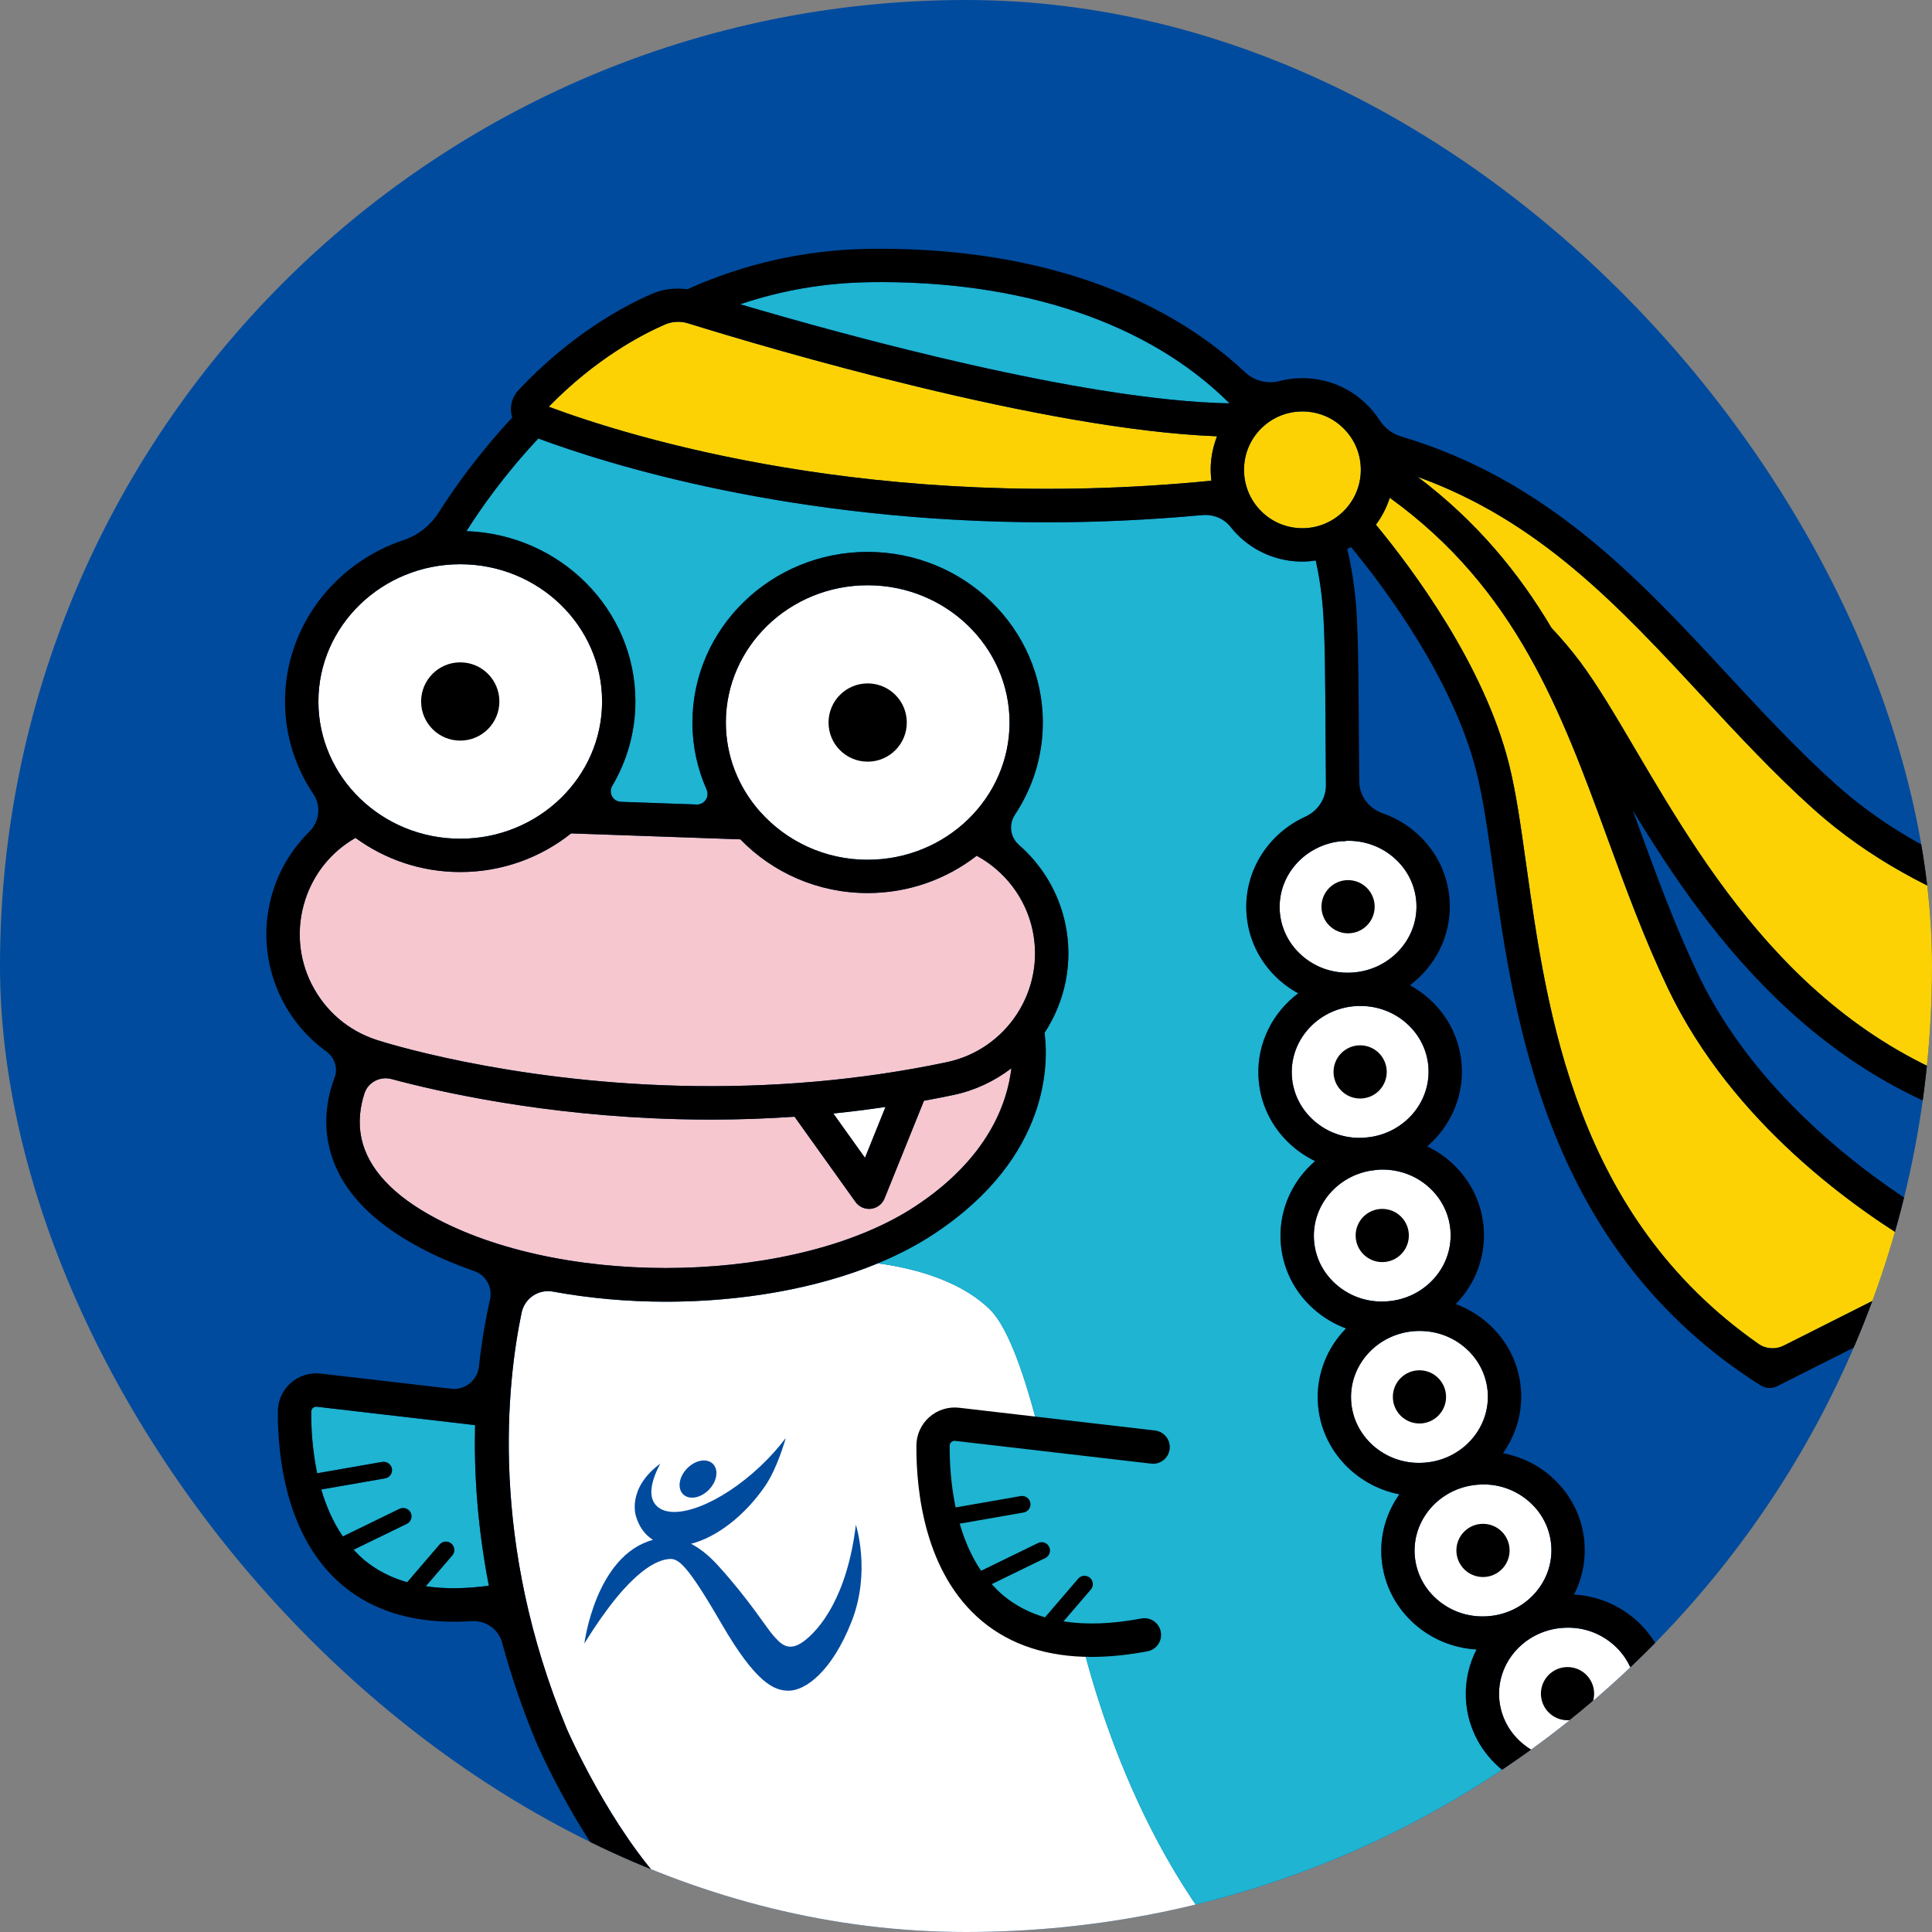
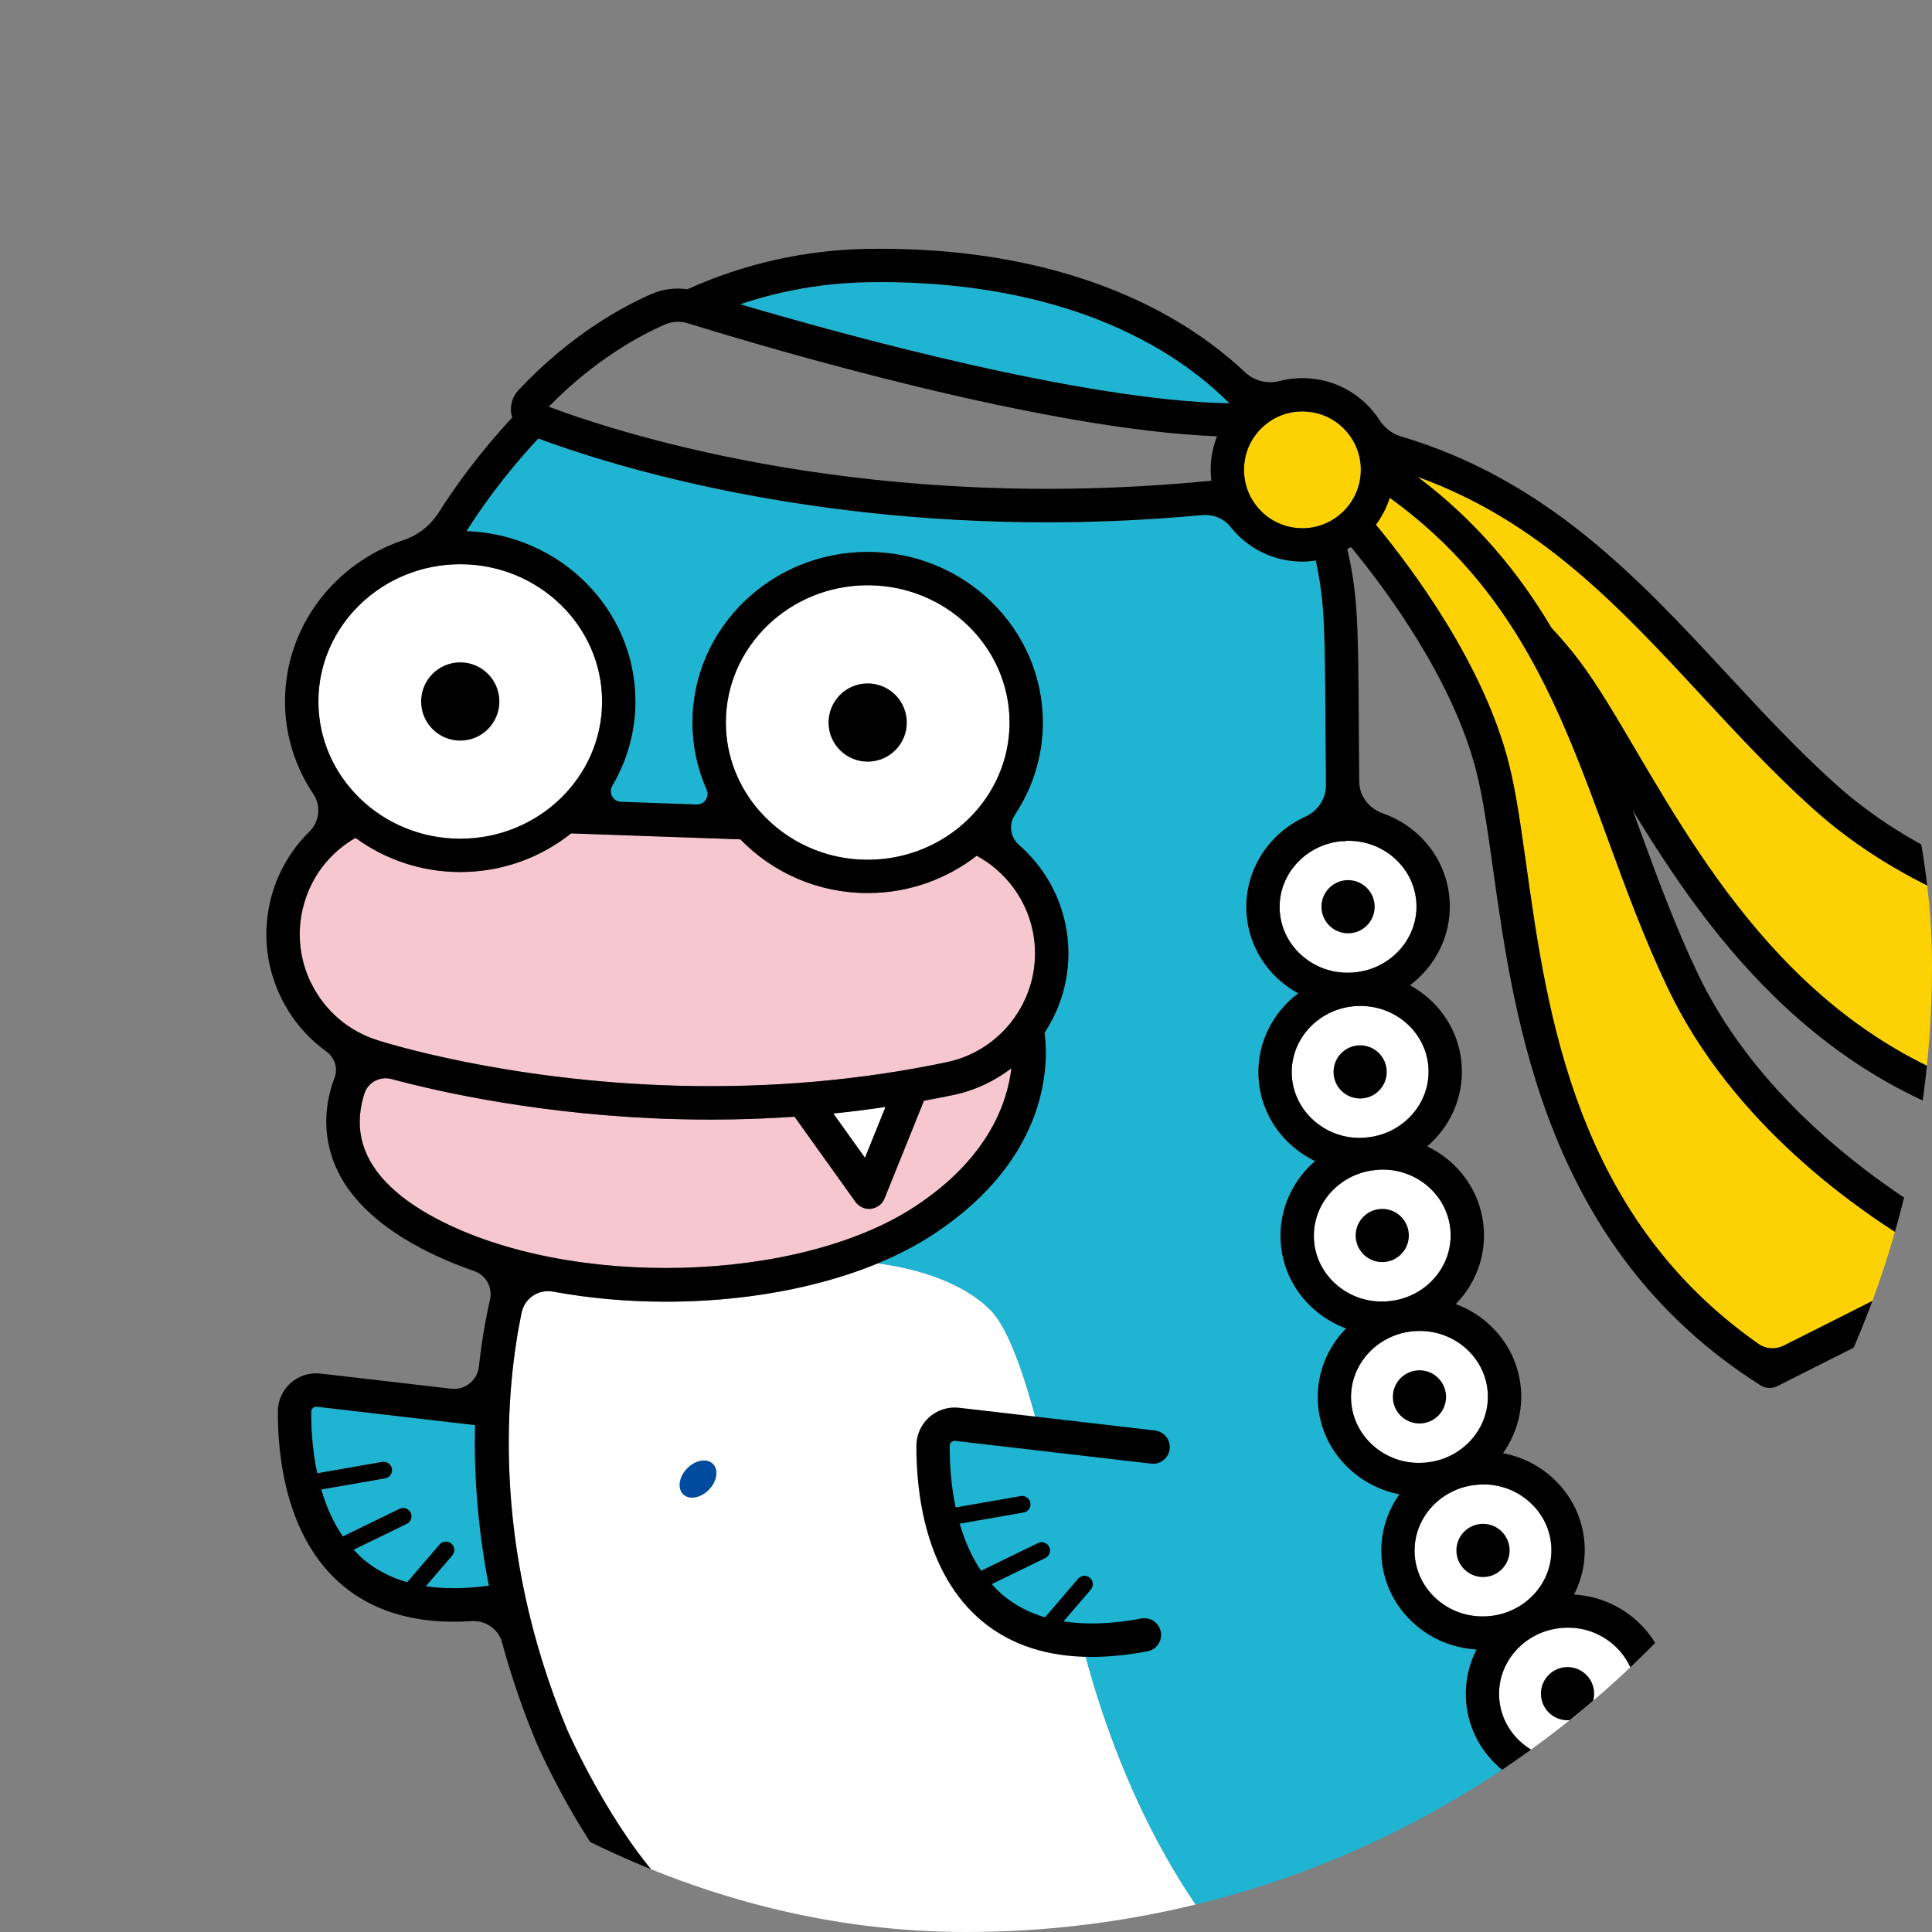
<svg xmlns="http://www.w3.org/2000/svg" id="_レイヤー_2" width="512" height="512" viewBox="0 0 512 512">
  <rect x="0" y="0" width="512" height="512" fill="#808080" stroke="none" />
  <defs>
    <style>.cls-1{fill:#004b9e;}.cls-1,.cls-2,.cls-3,.cls-4,.cls-5,.cls-6,.cls-7{stroke-width:0px;}.cls-2{fill:#f6c7ce;}.cls-3{fill:#fcd205;}.cls-5{fill:none;}.cls-6{fill:#1eb4d2;}.cls-7{fill:#fff;}.cls-8{clip-path:url(#clippath);}</style>
    <clipPath id="clippath">
      <rect class="cls-5" x="0" y="0" width="512" height="512" rx="256" ry="256" />
    </clipPath>
  </defs>
  <g id="_文字">
    <g class="cls-8">
-       <rect class="cls-1" x="0" y="0" width="512" height="512" rx="256" ry="256" />
      <path class="cls-7" d="M286.53,434.38c-.02-.08-.04-.17-.06-.25l-11.91-1.33-13.36-9.01-10.31-13.65-4.65-21.64,1.45-8.28,6.83-3.2,20.96,2.72c-3.57-14.15-8.06-27.66-13.01-32.59-8.57-8.56-22.55-11.41-29.84-12.34-16.29,6.74-36.18,10.16-56.16,10.16-10.12,0-20.25-.9-29.95-2.68-3.83-.7-7.49,1.8-8.29,5.61-3.93,18.89-8.54,60.87,12.03,110.39.09.2,11.53,26.44,26.97,42.39.09.09.17.18.25.28l1.51,1.85c10.15,12.36,20.65,25.14,14.7,43.83-.53,2.31-3.95,13.97-20.67,27.35-5.13,4.11-4.53,8.79-3.71,11.22,1.59,4.76,6.95,9.66,15.32,9.89,17.74.5,47.24,1.29,50.2-42.58-11.02-4.86-14.79-10.85-15.1-11.36-1.25-2.1-.56-4.81,1.54-6.06,2.08-1.24,4.76-.57,6.03,1.48.31.47,14.79,21.12,74.78,10.2,1.41-.26,2.87.19,3.89,1.2,1.03,1.01,1.5,2.45,1.26,3.87-.14.83-3.39,20.32-7.84,31.07-.36.87-.77,1.81-1.2,2.79-2.61,5.97-5.87,13.4-3.16,18.47,1.96,3.67,7.1,6.28,15.28,7.76,12.42,2.25,23.63-.24,31.56-6.99,6.97-5.92,10.87-14.54,10.71-23.64-.35-19.84-3.94-39.19-3.97-39.38-.22-1.19.09-2.34.73-3.28-39.93-28.34-56.84-80.13-62.81-104.26Z" />
      <path class="cls-6" d="M112.85,420.36l7.01-8.16c.8-.93.69-2.32-.24-3.12-.93-.8-2.32-.69-3.12.23l-8.59,10c-4.35-1.24-8.15-3.21-11.38-5.89-1.02-.85-1.94-1.77-2.82-2.73l14.1-6.86c1.1-.53,1.55-1.86,1.02-2.95-.54-1.1-1.86-1.55-2.96-1.02l-15,7.31c-2.64-3.82-4.47-8.11-5.73-12.44l16.92-2.95c1.2-.21,2.01-1.36,1.8-2.56-.21-1.2-1.37-1.98-2.56-1.8l-17.24,3.01c-1.29-6.11-1.61-11.99-1.58-16.34,0-.48.24-.79.43-.96.17-.15.52-.4,1.05-.33l41.94,4.87c-.3,12.25.56,26.64,3.65,42.55-6.14.84-11.72.9-16.68.15Z" />
      <path class="cls-6" d="M230.19,74.78c40.54-.62,74.2,10.72,95.65,32.11-38.81-.7-101.86-18.04-129.69-26.26,10.96-3.69,22.36-5.66,34.03-5.84Z" />
-       <path class="cls-7" d="M433.52,448.12c.38,9.63-7.44,17.79-17.43,18.18-4.9.22-9.5-1.46-13.06-4.65-3.52-3.16-5.56-7.46-5.75-12.1-.38-9.63,7.44-17.79,17.43-18.18,4.89-.23,9.5,1.46,13.06,4.65,3.52,3.16,5.56,7.46,5.75,12.1ZM411.13,410.17c.38,9.63-7.44,17.79-17.43,18.18-4.9.21-9.5-1.46-13.06-4.65-3.52-3.16-5.56-7.46-5.75-12.1-.38-9.63,7.44-17.79,17.43-18.18,4.86-.24,9.5,1.46,13.06,4.65,3.52,3.16,5.56,7.46,5.75,12.1ZM394.29,369.48c.38,9.63-7.44,17.79-17.43,18.18-9.94.47-18.43-7.12-18.81-16.75-.38-9.63,7.44-17.79,17.43-18.18.25-.01.51-.01.76-.01,4.58,0,8.93,1.64,12.3,4.67,3.52,3.16,5.56,7.46,5.75,12.1ZM365.61,309.96c.26-.01.51-.01.76-.01,4.58,0,8.93,1.64,12.3,4.67,3.52,3.16,5.56,7.46,5.75,12.1.18,4.64-1.51,9.09-4.77,12.51-3.29,3.46-7.79,5.48-12.65,5.67-4.89.22-9.5-1.46-13.06-4.65-3.52-3.16-5.56-7.45-5.74-12.1-.35-8.87,6.27-16.48,15.12-17.93.46-.05.92-.1,1.37-.17.31-.03.62-.07.93-.08ZM378.57,283.35c.35,8.87-6.27,16.48-15.12,17.93-.46.05-.92.1-1.37.17-.31.03-.62.07-.93.08-4.89.22-9.5-1.46-13.06-4.65-3.52-3.16-5.56-7.46-5.75-12.1-.38-9.63,7.44-17.79,17.43-18.18.26-.01.51-.01.76-.01,4.58,0,8.93,1.64,12.3,4.67,3.52,3.16,5.56,7.46,5.75,12.1ZM375.37,239.58c.38,9.63-7.44,17.79-17.43,18.18-4.91.21-9.5-1.46-13.06-4.65-3.52-3.16-5.56-7.46-5.75-12.1-.37-9.33,6.97-17.26,16.51-18.1.1,0,.19.03.29.03h.07c.32,0,.63-.05.93-.12.13,0,.26,0,.39,0,4.58,0,8.93,1.64,12.3,4.67,3.52,3.16,5.56,7.46,5.75,12.1ZM121.97,149.53c20.72,0,37.59,16.32,37.59,36.37s-16.86,36.37-37.59,36.37-37.59-16.32-37.59-36.37,16.86-36.37,37.59-36.37ZM229.94,227.85c-11.3,0-21.43-4.88-28.33-12.55-.12-.15-.25-.28-.38-.41-5.52-6.33-8.87-14.5-8.87-23.42,0-20.05,16.86-36.37,37.59-36.37s37.59,16.32,37.59,36.37-16.86,36.37-37.59,36.37ZM234.66,293.37l-5.43,13.46-8.39-11.74c4.65-.47,9.25-1.06,13.82-1.73Z" />
+       <path class="cls-7" d="M433.52,448.12c.38,9.63-7.44,17.79-17.43,18.18-4.9.22-9.5-1.46-13.06-4.65-3.52-3.16-5.56-7.46-5.75-12.1-.38-9.63,7.44-17.79,17.43-18.18,4.89-.23,9.5,1.46,13.06,4.65,3.52,3.16,5.56,7.46,5.75,12.1ZM411.13,410.17c.38,9.63-7.44,17.79-17.43,18.18-4.9.21-9.5-1.46-13.06-4.65-3.52-3.16-5.56-7.46-5.75-12.1-.38-9.63,7.44-17.79,17.43-18.18,4.86-.24,9.5,1.46,13.06,4.65,3.52,3.16,5.56,7.46,5.75,12.1ZM394.29,369.48c.38,9.63-7.44,17.79-17.43,18.18-9.94.47-18.43-7.12-18.81-16.75-.38-9.63,7.44-17.79,17.43-18.18.25-.01.51-.01.76-.01,4.58,0,8.93,1.64,12.3,4.67,3.52,3.16,5.56,7.46,5.75,12.1ZM365.61,309.96c.26-.01.51-.01.76-.01,4.58,0,8.93,1.64,12.3,4.67,3.52,3.16,5.56,7.46,5.75,12.1.18,4.64-1.51,9.09-4.77,12.51-3.29,3.46-7.79,5.48-12.65,5.67-4.89.22-9.5-1.46-13.06-4.65-3.52-3.16-5.56-7.45-5.74-12.1-.35-8.87,6.27-16.48,15.12-17.93.46-.05.92-.1,1.37-.17.31-.03.62-.07.93-.08ZM378.57,283.35c.35,8.87-6.27,16.48-15.12,17.93-.46.05-.92.1-1.37.17-.31.03-.62.07-.93.08-4.89.22-9.5-1.46-13.06-4.65-3.52-3.16-5.56-7.46-5.75-12.1-.38-9.63,7.44-17.79,17.43-18.18.26-.01.51-.01.76-.01,4.58,0,8.93,1.64,12.3,4.67,3.52,3.16,5.56,7.46,5.75,12.1ZM375.37,239.58c.38,9.63-7.44,17.79-17.43,18.18-4.91.21-9.5-1.46-13.06-4.65-3.52-3.16-5.56-7.46-5.75-12.1-.37-9.33,6.97-17.26,16.51-18.1.1,0,.19.03.29.03h.07c.32,0,.63-.05.93-.12.13,0,.26,0,.39,0,4.58,0,8.93,1.64,12.3,4.67,3.52,3.16,5.56,7.46,5.75,12.1ZM121.97,149.53c20.72,0,37.59,16.32,37.59,36.37s-16.86,36.37-37.59,36.37-37.59-16.32-37.59-36.37,16.86-36.37,37.59-36.37ZM229.94,227.85c-11.3,0-21.43-4.88-28.33-12.55-.12-.15-.25-.28-.38-.41-5.52-6.33-8.87-14.5-8.87-23.42,0-20.05,16.86-36.37,37.59-36.37s37.59,16.32,37.59,36.37-16.86,36.37-37.59,36.37ZM234.66,293.37l-5.43,13.46-8.39-11.74c4.65-.47,9.25-1.06,13.82-1.73" />
      <path class="cls-7" d="M306.11,379.1l-51.92-6.03c-2.87-.34-5.77.58-7.93,2.49-2.15,1.91-3.4,4.66-3.41,7.53-.06,11.92,2.12,33.81,17.42,46.54,7.57,6.3,17.29,9.47,29,9.47,4.63,0,9.58-.5,14.83-1.49,2.4-.45,3.98-2.77,3.52-5.17-.45-2.4-2.76-3.98-5.17-3.52-7.72,1.46-14.6,1.7-20.61.76l7.24-8.43c.8-.93.69-2.32-.24-3.12-.93-.79-2.32-.69-3.12.24l-8.79,10.24c-4.19-1.23-7.87-3.15-11.01-5.77-1.13-.94-2.14-1.97-3.1-3.03l14.2-6.92c1.1-.53,1.55-1.86,1.02-2.95-.53-1.1-1.86-1.56-2.96-1.02l-15.08,7.35c-2.61-3.84-4.41-8.15-5.67-12.48l16.93-2.96c1.2-.21,2.01-1.36,1.8-2.56-.21-1.2-1.36-1.98-2.56-1.8l-17.25,3.01c-1.29-6.11-1.6-11.99-1.58-16.34,0-.48.24-.78.43-.96.17-.15.52-.41,1.05-.33l51.92,6.03c2.43.28,4.62-1.46,4.9-3.88.28-2.43-1.46-4.62-3.88-4.9Z" />
      <path class="cls-3" d="M442.04,261.97c17.13,35.8,49.96,58.84,68.54,69.64,2.35,1.37,2.25,4.78-.18,6.01l-37.69,18.98c-2.13,1.07-4.7.93-6.65-.43-48.51-33.9-56.04-87.44-61.58-126.9-1.47-10.44-2.73-19.46-4.61-26.89-6.6-26.11-25.3-51.3-35.24-63.33,1.59-2.13,2.84-4.54,3.67-7.14,33.5,24.2,45.35,56.49,57.83,90.58,4.76,13.02,9.69,26.48,15.91,39.48Z" />
      <path class="cls-3" d="M451,184.4c9.34,10.08,19,20.5,29.58,30,29.52,26.52,68.67,35.25,89.97,38.11,2.7.36,3.91,3.56,2.13,5.62l-27.56,31.96c-1.55,1.8-3.98,2.66-6.31,2.14-57.79-12.76-85.23-59.34-105.45-93.68-5.35-9.09-9.97-16.93-14.55-23.08-2.27-3.04-4.84-6.09-7.65-9.08-8.62-14.53-19.77-28.18-35.47-40.02,32.26,11.64,53.25,34.23,75.3,58.02Z" />
      <path class="cls-3" d="M345.14,109.04c.27,0,.55,0,.82.02,4.13.21,7.93,2.02,10.69,5.09,2.77,3.07,4.18,7.04,3.96,11.16-.44,8.52-7.77,15.1-16.26,14.65-4.13-.21-7.93-2.02-10.69-5.09-2.77-3.07-4.17-7.04-3.96-11.16.21-4.13,2.02-7.93,5.09-10.69,2.87-2.59,6.51-3.98,10.34-3.98Z" />
-       <path class="cls-3" d="M176.24,85.99c1.91-.83,4.09-.94,6.13-.3,22.05,6.84,94.29,28.2,140.16,29.93-.94,2.41-1.52,4.97-1.66,7.63-.07,1.4,0,2.78.16,4.14-89,8.8-154.39-11.67-175.6-19.6,12.35-12.67,24.52-19.07,30.82-21.81Z" />
      <path class="cls-2" d="M82.64,260.93c-3.57-7.02-4.18-15.01-1.74-22.5,2.29-7.03,6.98-12.75,13.31-16.38,7.75,5.66,17.34,9.05,27.76,9.05,11.14,0,21.37-3.85,29.38-10.24l44.86,1.58c8.47,8.74,20.44,14.23,33.73,14.23,10.93,0,20.96-3.72,28.9-9.89,7.55,4.11,13.03,11.32,14.82,19.79,3.35,15.91-6.86,31.57-22.77,34.92-22.68,4.78-46.6,6.88-71.1,6.24-45.94-1.2-78.65-11.7-80.01-12.15-7.48-2.44-13.57-7.65-17.14-14.68Z" />
      <path class="cls-2" d="M95.79,301.65c-.95-4.41-.29-8.56.8-11.9.97-2.97,4.16-4.6,7.17-3.79,12.27,3.3,40.25,9.7,75.8,10.63,2.95.08,5.88.12,8.81.12,7.46,0,14.86-.27,22.19-.77l16.15,22.58c.84,1.17,2.18,1.85,3.6,1.85.17,0,.35-.01.52-.03,1.6-.19,2.97-1.24,3.58-2.73l10.45-25.9c2.63-.48,5.25-.99,7.85-1.54,5.76-1.21,10.92-3.71,15.32-7.07-1.09,9.27-6.18,23.88-25.46,36.58-30.95,20.39-91.4,21.97-126.84,3.31-11.48-6.05-18.2-13.22-19.95-21.33Z" />
      <path class="cls-6" d="M576.05,538.88c-12.59-.85-24.74-2.66-36.48-5.3-.08-.03-.16-.03-.24-.06-40.18-9.07-75.33-28.56-104.92-58.22-2.45-2.45-6.06-3.18-9.29-1.94-2.7,1.03-5.61,1.66-8.67,1.78-.37.01-.75.02-1.12.02-6.77,0-13.19-2.44-18.2-6.93-5.32-4.77-8.4-11.28-8.68-18.33-.18-4.58.86-8.93,2.83-12.77-6.16-.36-11.95-2.73-16.55-6.85-5.32-4.77-8.4-11.28-8.68-18.33-.23-5.9,1.58-11.42,4.78-15.94-11.92-2.33-21.13-12.38-21.62-24.75-.29-7.41,2.61-14.23,7.49-19.21-3.17-1.17-6.11-2.92-8.68-5.23-5.32-4.77-8.4-11.28-8.68-18.33-.32-8.22,3.28-15.72,9.16-20.79-2.28-1.1-4.41-2.51-6.34-4.24-5.32-4.77-8.4-11.28-8.68-18.33-.35-8.85,3.85-16.85,10.54-21.89-1.8-.99-3.51-2.16-5.06-3.56-5.32-4.77-8.4-11.28-8.68-18.33-.43-10.91,6.04-20.54,15.6-24.9,3.32-1.51,5.52-4.75,5.49-8.4-.05-5.1-.08-9.96-.11-14.51-.08-14.16-.15-25.34-.71-32.43-.34-4.27-.97-8.48-1.87-12.57-1.16.17-2.33.29-3.53.29-.42,0-.84-.01-1.27-.03-6.49-.34-12.46-3.18-16.81-8-.35-.39-.68-.78-1-1.19-1.78-2.26-4.65-3.37-7.51-3.1-14.3,1.31-28.02,1.91-41.02,1.91-67.65,0-116.57-15.39-134.9-22.21-8.95,9.54-15.31,18.63-19.04,24.55,24.83.86,44.77,20.75,44.77,45.13,0,8.13-2.24,15.74-6.12,22.34-1.09,1.85.14,4.18,2.28,4.26l20.07.71c2.08.07,3.48-2.05,2.64-3.95-2.41-5.46-3.76-11.46-3.76-17.77,0-24.93,20.83-45.22,46.43-45.22s46.43,20.28,46.43,45.22c0,9.01-2.73,17.41-7.42,24.47-1.68,2.53-1.22,5.95,1.07,7.94,6.18,5.39,10.57,12.68,12.3,20.88,2.19,10.39-.08,20.7-5.5,28.94.99,7.32,1.83,32.8-29.38,53.35-4.46,2.94-9.44,5.52-14.81,7.74,7.29.94,21.26,3.79,29.84,12.34,4.95,4.94,9.44,18.44,13.01,32.59l-20.96-2.72-6.83,3.2-1.45,8.28,4.65,21.64,10.31,13.65,13.36,9.01,11.91,1.33s-.02-.08-.03-.13l.03.13h0c.02.08.04.17.06.25,5.96,24.14,22.88,75.92,62.81,104.26.5-.73,1.18-1.34,2.05-1.67.16-.06,16.96-6.59,27.71-22.14,1.39-2.01,4.14-2.51,6.15-1.12,2.01,1.39,2.51,4.14,1.12,6.15-1.56,2.26-3.25,4.29-4.97,6.22,27.29,10.56,113.78,39.32,194.9,15.8,1.05-.31,1.19-1.08,1.13-1.68-.09-.82-.56-1.27-1.39-1.33Z" />
      <path class="cls-6" d="M286.43,434s.02.08.03.13h0l-.03-.13Z" />
      <path class="cls-4" d="M640.05,509.19c-43.06-36.11-90.63,5.71-100.53,15.3-37.66-8.85-70.67-27.31-98.55-55.13-2.39-2.39-2.82-6.05-1.31-9.07,1.89-3.77,2.88-8.04,2.7-12.52-.28-7.05-3.36-13.56-8.68-18.33-4.59-4.12-10.39-6.5-16.54-6.87,1.96-3.83,3-8.18,2.82-12.75-.28-7.05-3.36-13.56-8.68-18.33-3.69-3.31-8.16-5.46-12.96-6.39,3.21-4.53,5.03-10.06,4.8-15.97-.28-7.05-3.36-13.56-8.68-18.33-2.56-2.3-5.5-4.05-8.67-5.22.09-.09.19-.17.28-.26,4.92-5.17,7.48-11.91,7.2-18.96-.28-7.05-3.36-13.56-8.68-18.33-1.92-1.72-4.06-3.13-6.34-4.23,5.89-5.07,9.49-12.57,9.17-20.8-.28-7.05-3.36-13.56-8.68-18.33-1.56-1.4-3.27-2.57-5.07-3.56,6.69-5.04,10.9-13.04,10.55-21.89-.28-7.05-3.36-13.56-8.68-18.33-2.67-2.39-5.74-4.19-9.05-5.34-3.64-1.28-6.22-4.55-6.26-8.41-.04-4.79-.07-9.36-.1-13.65-.09-14.34-.15-25.67-.74-33.07-.4-5.08-1.19-10.08-2.33-14.93l1-.52c9.54,11.6,27.11,35.34,33.23,59.57,1.76,6.96,3,15.76,4.43,25.95,5.64,40.16,14.17,100.86,70.91,136.66.72.45,1.54.68,2.36.68.68,0,1.36-.16,1.99-.47l57.01-28.71c1.53-.77,2.47-2.35,2.43-4.06-.04-1.71-1.07-3.24-2.63-3.93-.55-.24-54.96-24.82-77.78-72.52-6.04-12.62-10.89-25.88-15.58-38.7-.58-1.57-1.15-3.15-1.73-4.72,20.64,34.03,51.76,77.28,110.85,87.45.25.04.5.06.75.06,1.27,0,2.5-.55,3.35-1.53l41.69-48.34c1.12-1.3,1.39-3.11.7-4.68-.69-1.56-2.22-2.59-3.93-2.63-.6-.01-60.28-1.9-99.61-37.23-10.27-9.23-19.79-19.5-29-29.43-23.39-25.23-47.57-51.24-86.2-62.74-2.4-.71-4.39-2.3-5.75-4.4-.68-1.05-1.46-2.06-2.31-3.01-4.35-4.82-10.32-7.67-16.81-8-2.49-.13-4.94.13-7.28.73-3.26.84-6.7,0-9.16-2.31-23.2-21.8-58.19-33.35-99.93-32.71-16.61.26-32.71,3.88-47.88,10.7-3.21-.45-6.48-.05-9.45,1.24-7.2,3.13-21.36,10.6-35.33,25.53-1.67,1.79-2.35,4.27-1.81,6.65.04.2.14.37.2.56-9.07,9.73-15.53,18.91-19.45,25.1-2.19,3.45-5.45,6.09-9.33,7.38-18.28,6.08-31.46,22.96-31.46,42.79,0,9.05,2.77,17.47,7.51,24.54,2.11,3.16,1.63,7.3-1.07,9.97-4.29,4.24-7.58,9.46-9.48,15.28-3.18,9.73-2.37,20.12,2.26,29.24,2.8,5.51,6.8,10.15,11.66,13.66,2.2,1.59,3.23,4.38,2.28,6.91-1.78,4.73-3.05,10.99-1.58,17.9,2.29,10.84,10.54,20.06,24.5,27.41,4.38,2.31,9.1,4.3,14.06,6.03,3.1,1.08,4.91,4.3,4.19,7.51-1.04,4.57-2.15,10.56-2.94,17.77-.4,3.67-3.68,6.33-7.34,5.91l-34.61-4.02c-2.87-.33-5.77.57-7.93,2.49-2.15,1.91-3.4,4.65-3.41,7.53-.06,11.83,2.1,33.58,17.25,46.19,7.63,6.36,17.48,9.55,29.4,9.55,1.51,0,3.06-.05,4.64-.16,3.72-.25,7.15,2.06,8.13,5.67,2.31,8.5,5.28,17.35,9.07,26.47.49,1.13,12.12,27.82,28.63,44.96l1.41,1.72c9.87,12.01,17.66,21.5,13.05,35.7-.05.16-.11.38-.14.55-.02.1-2.19,10.11-17.58,22.42-6.71,5.37-9.17,13.2-6.57,20.94,3.09,9.22,12.52,15.61,23.49,15.92,1.76.05,3.76.1,5.94.1,17.3,0,45.81-3.52,52.25-41.72.59-3.51,3.85-5.92,7.35-5.26,9.73,1.83,22.35,2.47,38.61.65,4.34-.49,7.91,3.41,6.9,7.67-1.19,5.01-2.65,10.3-4.24,14.16-.34.82-.72,1.7-1.13,2.62-3.2,7.31-7.59,17.32-2.87,26.17,3.34,6.27,10.38,10.29,21.51,12.31,3.52.63,6.97.95,10.31.95,10.99,0,20.89-3.39,28.55-9.9,8.99-7.65,14.03-18.78,13.82-30.54-.22-12.31-1.59-24.2-2.7-31.95-.45-3.19,1.06-6.3,3.86-7.91,2.52-1.45,5.44-3.31,8.5-5.64,2.19-1.66,5.05-2.13,7.61-1.14,20.61,7.93,72.2,25.21,130.59,25.2,8.27,0,16.67-.36,25.14-1.13,14.34,13.58,32.99,20.76,52.82,20.76,8.21,0,16.63-1.23,25.01-3.74,21.61-6.46,37.6-20.44,40.73-35.6,1.6-7.77.66-19.42-12.92-30.82ZM643.19,527.16c-23.9,10.43-48.16,10.61-57.34,10.22-.56-1.92-1.66-3.56-3.1-4.81,8.37-5.93,25.6-17.62,40.13-24.15,3.84,1.89,7.69,4.36,11.49,7.55,4.27,3.58,7.2,7.33,8.82,11.2ZM617.36,506.13c-15.35,7.51-32.12,19.17-39.07,24.18-.53-.12-1.07-.22-1.64-.25-3.27-.22-6.51-.52-9.73-.87,2.78-5.22,8.13-13.97,16.53-22.62,10.44-3.46,22.1-4.56,33.91-.44ZM574.18,510.33c-6.07,7.45-9.93,14.25-11.95,18.26-4.11-.53-8.16-1.16-12.17-1.9,5.31-4.71,13.79-11.37,24.12-16.36ZM433.52,448.12c.38,9.63-7.44,17.79-17.43,18.18-4.9.22-9.5-1.46-13.06-4.65-3.52-3.16-5.56-7.46-5.75-12.1-.38-9.63,7.44-17.79,17.43-18.18,4.89-.23,9.5,1.46,13.06,4.65,3.52,3.16,5.56,7.46,5.75,12.1ZM411.13,410.17c.38,9.63-7.44,17.79-17.43,18.18-4.9.21-9.5-1.46-13.06-4.65-3.52-3.16-5.56-7.46-5.75-12.1-.38-9.63,7.44-17.79,17.43-18.18,4.86-.24,9.5,1.46,13.06,4.65,3.52,3.16,5.56,7.46,5.75,12.1ZM394.29,369.48c.38,9.63-7.44,17.79-17.43,18.18-9.94.47-18.43-7.12-18.81-16.75-.38-9.63,7.44-17.79,17.43-18.18.25-.01.51-.01.76-.01,4.58,0,8.93,1.64,12.3,4.67,3.52,3.16,5.56,7.46,5.75,12.1ZM365.61,309.96c.26-.01.51-.01.76-.01,4.58,0,8.93,1.64,12.3,4.67,3.52,3.16,5.56,7.46,5.75,12.1.18,4.64-1.51,9.09-4.77,12.51-3.29,3.46-7.79,5.48-12.65,5.67-4.89.22-9.5-1.46-13.06-4.65-3.52-3.16-5.56-7.45-5.74-12.1-.35-8.87,6.27-16.48,15.12-17.93.46-.05.92-.1,1.37-.17.31-.03.62-.07.93-.08ZM378.57,283.35c.35,8.87-6.27,16.48-15.12,17.93-.46.05-.92.1-1.37.17-.31.03-.62.07-.93.08-4.89.22-9.5-1.46-13.06-4.65-3.52-3.16-5.56-7.46-5.75-12.1-.38-9.63,7.44-17.79,17.43-18.18.26-.01.51-.01.76-.01,4.58,0,8.93,1.64,12.3,4.67,3.52,3.16,5.56,7.46,5.75,12.1ZM375.37,239.58c.38,9.63-7.44,17.79-17.43,18.18-4.91.21-9.5-1.46-13.06-4.65-3.52-3.16-5.56-7.46-5.75-12.1-.37-9.33,6.97-17.26,16.51-18.1.1,0,.19.03.29.03h.07c.32,0,.63-.05.93-.12.13,0,.26,0,.39,0,4.58,0,8.93,1.64,12.3,4.67,3.52,3.16,5.56,7.46,5.75,12.1ZM442.04,261.97c17.13,35.8,49.96,58.84,68.54,69.64,2.35,1.37,2.25,4.78-.18,6.01l-37.69,18.98c-2.13,1.07-4.7.93-6.65-.43-48.51-33.9-56.04-87.44-61.58-126.9-1.47-10.44-2.73-19.46-4.61-26.89-6.6-26.11-25.3-51.3-35.24-63.33,1.59-2.13,2.84-4.54,3.67-7.14,33.5,24.2,45.35,56.49,57.83,90.58,4.76,13.02,9.69,26.48,15.91,39.48ZM451,184.4c9.34,10.08,19,20.5,29.58,30,29.52,26.52,68.67,35.25,89.97,38.11,2.7.36,3.91,3.56,2.13,5.62l-27.56,31.96c-1.55,1.8-3.98,2.66-6.31,2.14-57.79-12.76-85.23-59.34-105.45-93.68-5.35-9.09-9.97-16.93-14.55-23.08-2.27-3.04-4.84-6.09-7.65-9.08-8.62-14.53-19.77-28.18-35.47-40.02,32.26,11.64,53.25,34.23,75.3,58.02ZM345.14,109.04c.27,0,.55,0,.82.02,4.13.21,7.93,2.02,10.69,5.09,2.77,3.07,4.18,7.04,3.96,11.16-.44,8.52-7.77,15.1-16.26,14.65-4.13-.21-7.93-2.02-10.69-5.09-2.77-3.07-4.17-7.04-3.96-11.16.21-4.13,2.02-7.93,5.09-10.69,2.87-2.59,6.51-3.98,10.34-3.98ZM230.19,74.78c40.54-.62,74.2,10.72,95.65,32.11-38.81-.7-101.86-18.04-129.69-26.26,10.96-3.69,22.36-5.66,34.03-5.84ZM176.24,85.99c1.91-.83,4.09-.94,6.13-.3,22.05,6.84,94.29,28.2,140.16,29.93-.94,2.41-1.52,4.97-1.66,7.63-.07,1.4,0,2.78.16,4.14-89,8.8-154.39-11.67-175.6-19.6,12.35-12.67,24.52-19.07,30.82-21.81ZM121.97,149.53c20.72,0,37.59,16.32,37.59,36.37s-16.86,36.37-37.59,36.37-37.59-16.32-37.59-36.37,16.86-36.37,37.59-36.37ZM82.64,260.93c-3.57-7.02-4.18-15.01-1.74-22.5,2.29-7.03,6.98-12.75,13.31-16.38,7.75,5.66,17.34,9.05,27.76,9.05,11.14,0,21.37-3.85,29.38-10.24l44.86,1.58c8.47,8.74,20.44,14.23,33.73,14.23,10.93,0,20.96-3.72,28.9-9.89,7.55,4.11,13.03,11.32,14.82,19.79,3.35,15.91-6.86,31.57-22.77,34.92-22.68,4.78-46.6,6.88-71.1,6.24-45.94-1.2-78.65-11.7-80.01-12.15-7.48-2.44-13.57-7.65-17.14-14.68ZM229.94,227.85c-11.3,0-21.43-4.88-28.33-12.55-.12-.15-.25-.28-.38-.41-5.52-6.33-8.87-14.5-8.87-23.42,0-20.05,16.86-36.37,37.59-36.37s37.59,16.32,37.59,36.37-16.86,36.37-37.59,36.37ZM234.66,293.37l-5.43,13.46-8.39-11.74c4.65-.47,9.25-1.06,13.82-1.73ZM95.79,301.65c-.95-4.41-.29-8.56.8-11.9.97-2.97,4.16-4.6,7.17-3.79,12.27,3.3,40.25,9.7,75.8,10.63,2.95.08,5.88.12,8.81.12,7.46,0,14.86-.27,22.19-.77l16.15,22.58c.84,1.17,2.18,1.85,3.6,1.85.17,0,.35-.01.52-.03,1.6-.19,2.97-1.24,3.58-2.73l10.45-25.9c2.63-.48,5.25-.99,7.85-1.54,5.76-1.21,10.92-3.71,15.32-7.07-1.09,9.27-6.18,23.88-25.46,36.58-30.95,20.39-91.4,21.97-126.84,3.31-11.48-6.05-18.2-13.22-19.95-21.33ZM112.85,420.36l7.01-8.16c.8-.93.69-2.32-.24-3.12-.93-.8-2.32-.69-3.12.23l-8.59,10c-4.35-1.24-8.15-3.21-11.38-5.89-1.02-.85-1.94-1.77-2.82-2.73l14.1-6.86c1.1-.53,1.55-1.86,1.02-2.95-.54-1.1-1.86-1.55-2.96-1.02l-15,7.31c-2.64-3.82-4.47-8.11-5.73-12.44l16.92-2.95c1.2-.21,2.01-1.36,1.8-2.56-.21-1.2-1.37-1.98-2.56-1.8l-17.24,3.01c-1.29-6.11-1.61-11.99-1.58-16.34,0-.48.24-.79.43-.96.17-.15.52-.4,1.05-.33l41.94,4.87c-.3,12.25.56,26.64,3.65,42.55-6.14.84-11.72.9-16.68.15ZM381.4,526.08c1.72-1.93,3.4-3.96,4.97-6.22,1.39-2.01.89-4.76-1.12-6.15-2.01-1.39-4.76-.89-6.15,1.12-10.75,15.55-27.55,22.08-27.71,22.14-2.01.75-3.18,2.84-2.79,4.95.04.19,3.62,19.54,3.97,39.38.16,9.1-3.74,17.72-10.71,23.64-7.94,6.75-19.15,9.24-31.56,6.99-8.18-1.48-13.32-4.09-15.28-7.76-2.7-5.07.55-12.5,3.16-18.47.43-.98.84-1.91,1.2-2.79,4.45-10.76,7.7-30.25,7.84-31.07.23-1.42-.24-2.86-1.26-3.87-1.02-1.01-2.48-1.46-3.89-1.2-59.99,10.93-74.47-9.73-74.78-10.2-1.27-2.05-3.95-2.72-6.03-1.48-2.1,1.25-2.79,3.96-1.54,6.06.31.52,4.08,6.5,15.1,11.36-2.96,43.87-32.46,43.08-50.2,42.58-8.37-.23-13.73-5.14-15.32-9.89-.81-2.43-1.42-7.12,3.71-11.22,16.73-13.38,20.14-25.05,20.67-27.35,5.95-18.69-4.54-31.47-14.7-43.83l-1.51-1.85c-.08-.1-.16-.19-.25-.28-15.44-15.95-26.88-42.18-26.97-42.39-20.58-49.52-15.96-91.51-12.03-110.39.79-3.82,4.45-6.31,8.29-5.61,9.71,1.78,19.83,2.68,29.95,2.68,26.57,0,52.98-6.05,70.98-17.9,31.21-20.56,30.37-46.03,29.38-53.35,5.42-8.24,7.69-18.55,5.5-28.94-1.73-8.2-6.12-15.48-12.3-20.88-2.29-2-2.75-5.41-1.07-7.94,4.69-7.06,7.42-15.46,7.42-24.47,0-24.93-20.83-45.22-46.43-45.22s-46.43,20.28-46.43,45.22c0,6.31,1.34,12.31,3.76,17.77.84,1.9-.56,4.02-2.64,3.95l-20.07-.71c-2.14-.08-3.37-2.41-2.28-4.26,3.88-6.59,6.12-14.21,6.12-22.34,0-24.39-19.94-44.27-44.77-45.13,3.73-5.92,10.09-15.01,19.04-24.55,18.32,6.81,67.25,22.21,134.9,22.21,13,0,26.72-.6,41.02-1.91,2.86-.26,5.73.84,7.51,3.1.32.41.65.8,1,1.19,4.35,4.82,10.32,7.67,16.81,8,.43.02.85.03,1.27.03,1.2,0,2.38-.12,3.53-.29.9,4.09,1.53,8.3,1.87,12.57.56,7.08.63,18.27.71,32.43.03,4.55.06,9.41.11,14.51.03,3.65-2.17,6.89-5.49,8.4-9.56,4.36-16.03,13.99-15.6,24.9.28,7.05,3.36,13.56,8.68,18.33,1.56,1.4,3.26,2.57,5.06,3.56-6.69,5.04-10.89,13.04-10.54,21.89.28,7.05,3.36,13.56,8.68,18.33,1.92,1.72,4.06,3.14,6.34,4.24-5.88,5.07-9.48,12.57-9.16,20.79.28,7.05,3.36,13.56,8.68,18.33,2.57,2.3,5.51,4.06,8.68,5.23-4.88,4.99-7.78,11.8-7.49,19.21.49,12.37,9.7,22.42,21.62,24.75-3.2,4.53-5.01,10.04-4.78,15.94.28,7.05,3.36,13.56,8.68,18.33,4.6,4.12,10.39,6.49,16.55,6.85-1.97,3.84-3.01,8.19-2.83,12.77.28,7.05,3.36,13.56,8.68,18.33,5,4.49,11.43,6.93,18.2,6.93.37,0,.74,0,1.12-.02,3.06-.12,5.97-.75,8.67-1.78,3.23-1.24,6.85-.51,9.29,1.94,29.59,29.66,64.74,49.15,104.92,58.22.08.03.16.03.24.06,11.74,2.64,23.89,4.44,36.48,5.3.83.06,1.3.5,1.39,1.33.06.6-.08,1.37-1.13,1.68-81.12,23.52-167.61-5.24-194.9-15.8ZM563.25,554.23c2.71,3.82,8.12,10.21,16.91,15.89-12.33-1.22-23.91-5.61-33.74-12.94,5.6-.78,11.21-1.75,16.82-2.95ZM609.71,567.13c-6.68,2-13.36,3.08-19.92,3.3-11.21-5.36-18.19-12.65-21.78-17.27,3.46-.82,6.92-1.7,10.38-2.69,5.76,3.73,19.36,10.56,42.83,12.12-3.57,1.77-7.42,3.31-11.5,4.54ZM644.31,538.22c-1.51,7.3-7.39,14.52-15.95,20.26-23.9-.39-38.51-6.5-45.44-10.45,1.77-1.6,2.91-3.77,3.24-6.19,1.46.06,3.23.11,5.27.11,11.73,0,32.26-1.56,52.99-10.49.37,2.22.37,4.47-.11,6.76Z" />
      <path class="cls-4" d="M306.11,379.1l-51.92-6.03c-2.87-.34-5.77.58-7.93,2.49-2.15,1.91-3.4,4.66-3.41,7.53-.06,11.92,2.12,33.81,17.42,46.54,7.57,6.3,17.29,9.47,29,9.47,4.63,0,9.58-.5,14.83-1.49,2.4-.45,3.98-2.77,3.52-5.17-.45-2.4-2.76-3.98-5.17-3.52-7.72,1.46-14.6,1.7-20.61.76l7.24-8.43c.8-.93.69-2.32-.24-3.12-.93-.79-2.32-.69-3.12.24l-8.79,10.24c-4.19-1.23-7.87-3.15-11.01-5.77-1.13-.94-2.14-1.97-3.1-3.03l14.2-6.92c1.1-.53,1.55-1.86,1.02-2.95-.53-1.1-1.86-1.56-2.96-1.02l-15.08,7.35c-2.61-3.84-4.41-8.15-5.67-12.48l16.93-2.96c1.2-.21,2.01-1.36,1.8-2.56-.21-1.2-1.36-1.98-2.56-1.8l-17.25,3.01c-1.29-6.11-1.6-11.99-1.58-16.34,0-.48.24-.78.43-.96.17-.15.52-.41,1.05-.33l51.92,6.03c2.43.28,4.62-1.46,4.9-3.88.28-2.43-1.46-4.62-3.88-4.9Z" />
      <circle class="cls-4" cx="121.97" cy="185.9" r="10.37" />
      <circle class="cls-4" cx="229.94" cy="191.48" r="10.37" />
      <ellipse class="cls-1" cx="184.98" cy="391.99" rx="5.64" ry="4.04" transform="translate(-225.15 251.73) rotate(-45.86)" />
-       <path class="cls-1" d="M226.82,404.07c-2.33,19.18-9.63,27.79-13.86,30.92-4.23,3.13-6.34.28-8.03-1.57-1.69-1.84-6.34-9.43-14.74-18.65-2.56-2.81-4.95-4.56-7.05-5.65,6.68-1.71,14.15-7.3,19.71-15.43,3.3-4.91,5.38-12.61,5.38-12.61-1.87,2.5-4.14,5.05-6.75,7.51-10.62,10-22.87,14.74-27.36,10.59-2.43-2.24-1.75-6.41.86-11.3-8.96,6.6-6.45,13.91-6.45,13.91.79,2.71,2.29,4.89,4.51,6.29-15.24,4.1-18.18,27.48-18.18,27.48,12.58-20.43,19.86-22.16,22.44-22.41,2.45-.23,4.71,1.28,13.94,17.21,9.23,15.93,14.06,17.67,17.73,17.69,4.51.02,11.54-5.16,16.72-18.36,5.18-13.2,1.12-25.62,1.12-25.62Z" />
      <circle class="cls-4" cx="357.25" cy="240.29" r="7.05" />
      <circle class="cls-4" cx="360.45" cy="284.07" r="7.05" />
      <circle class="cls-4" cx="366.31" cy="327.42" r="7.05" />
      <circle class="cls-4" cx="376.17" cy="370.19" r="7.05" />
      <circle class="cls-4" cx="393.01" cy="410.88" r="7.05" />
      <circle class="cls-4" cx="415.41" cy="448.84" r="7.05" />
    </g>
  </g>
</svg>